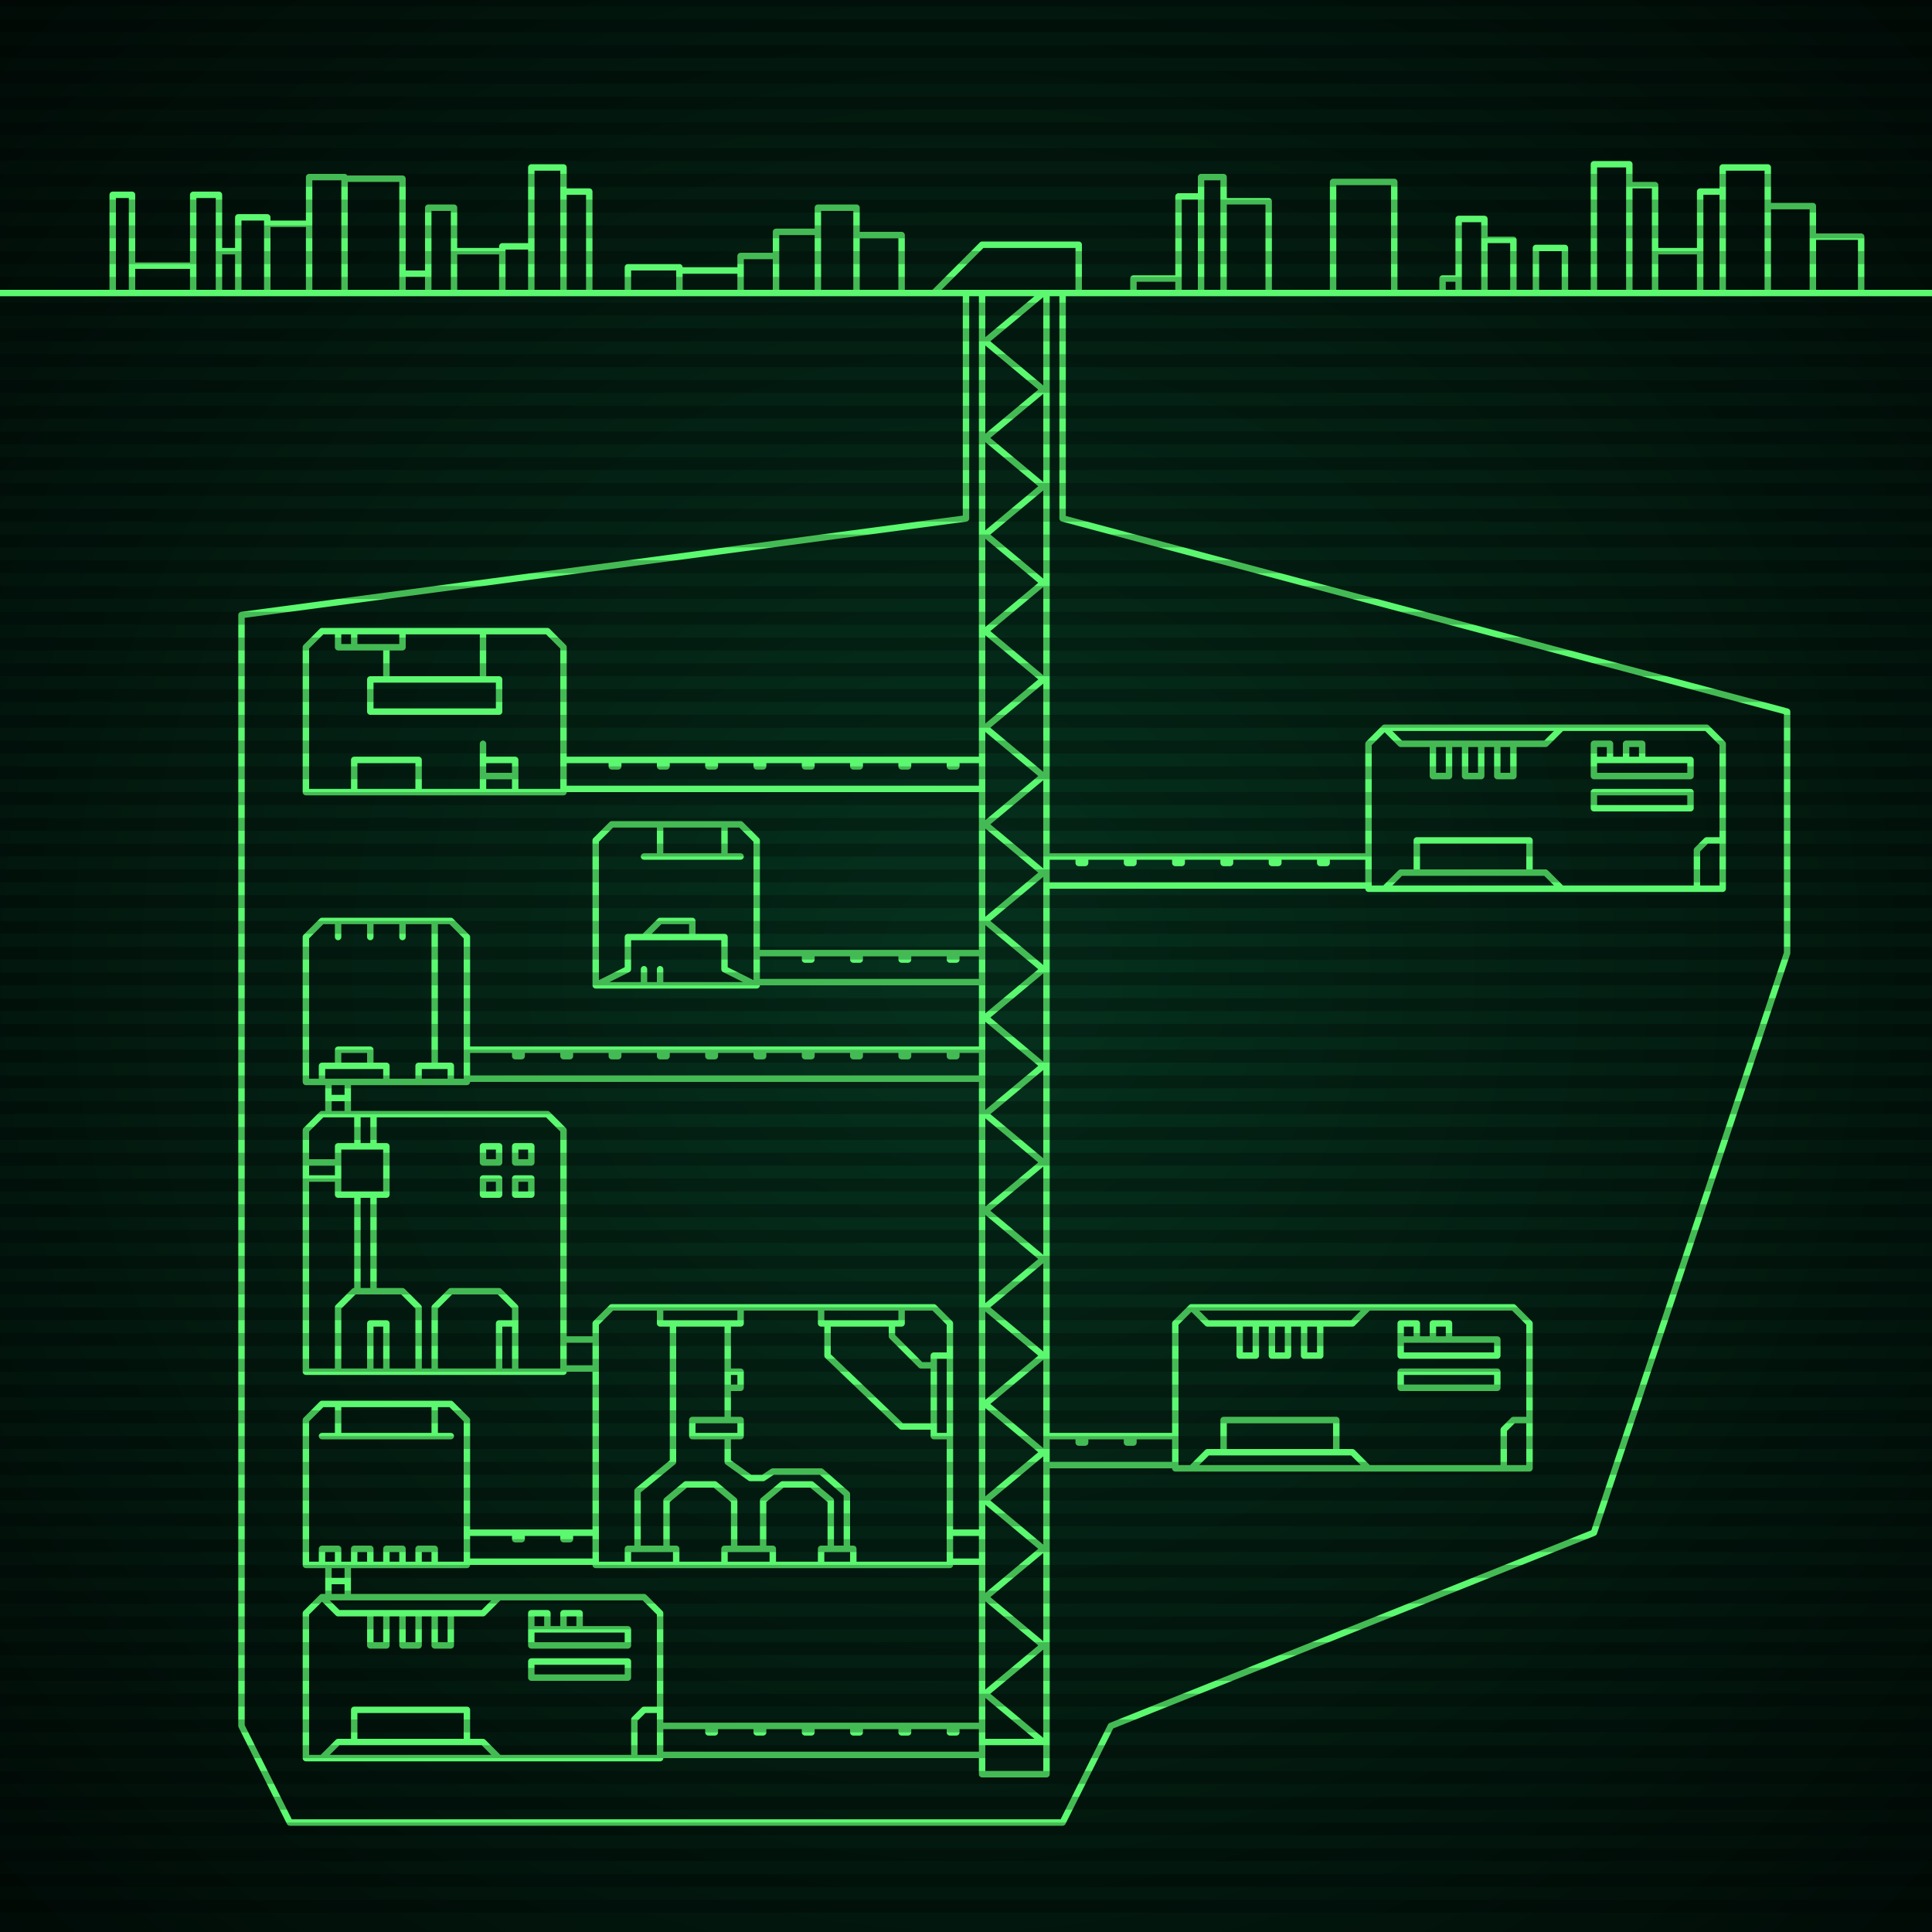
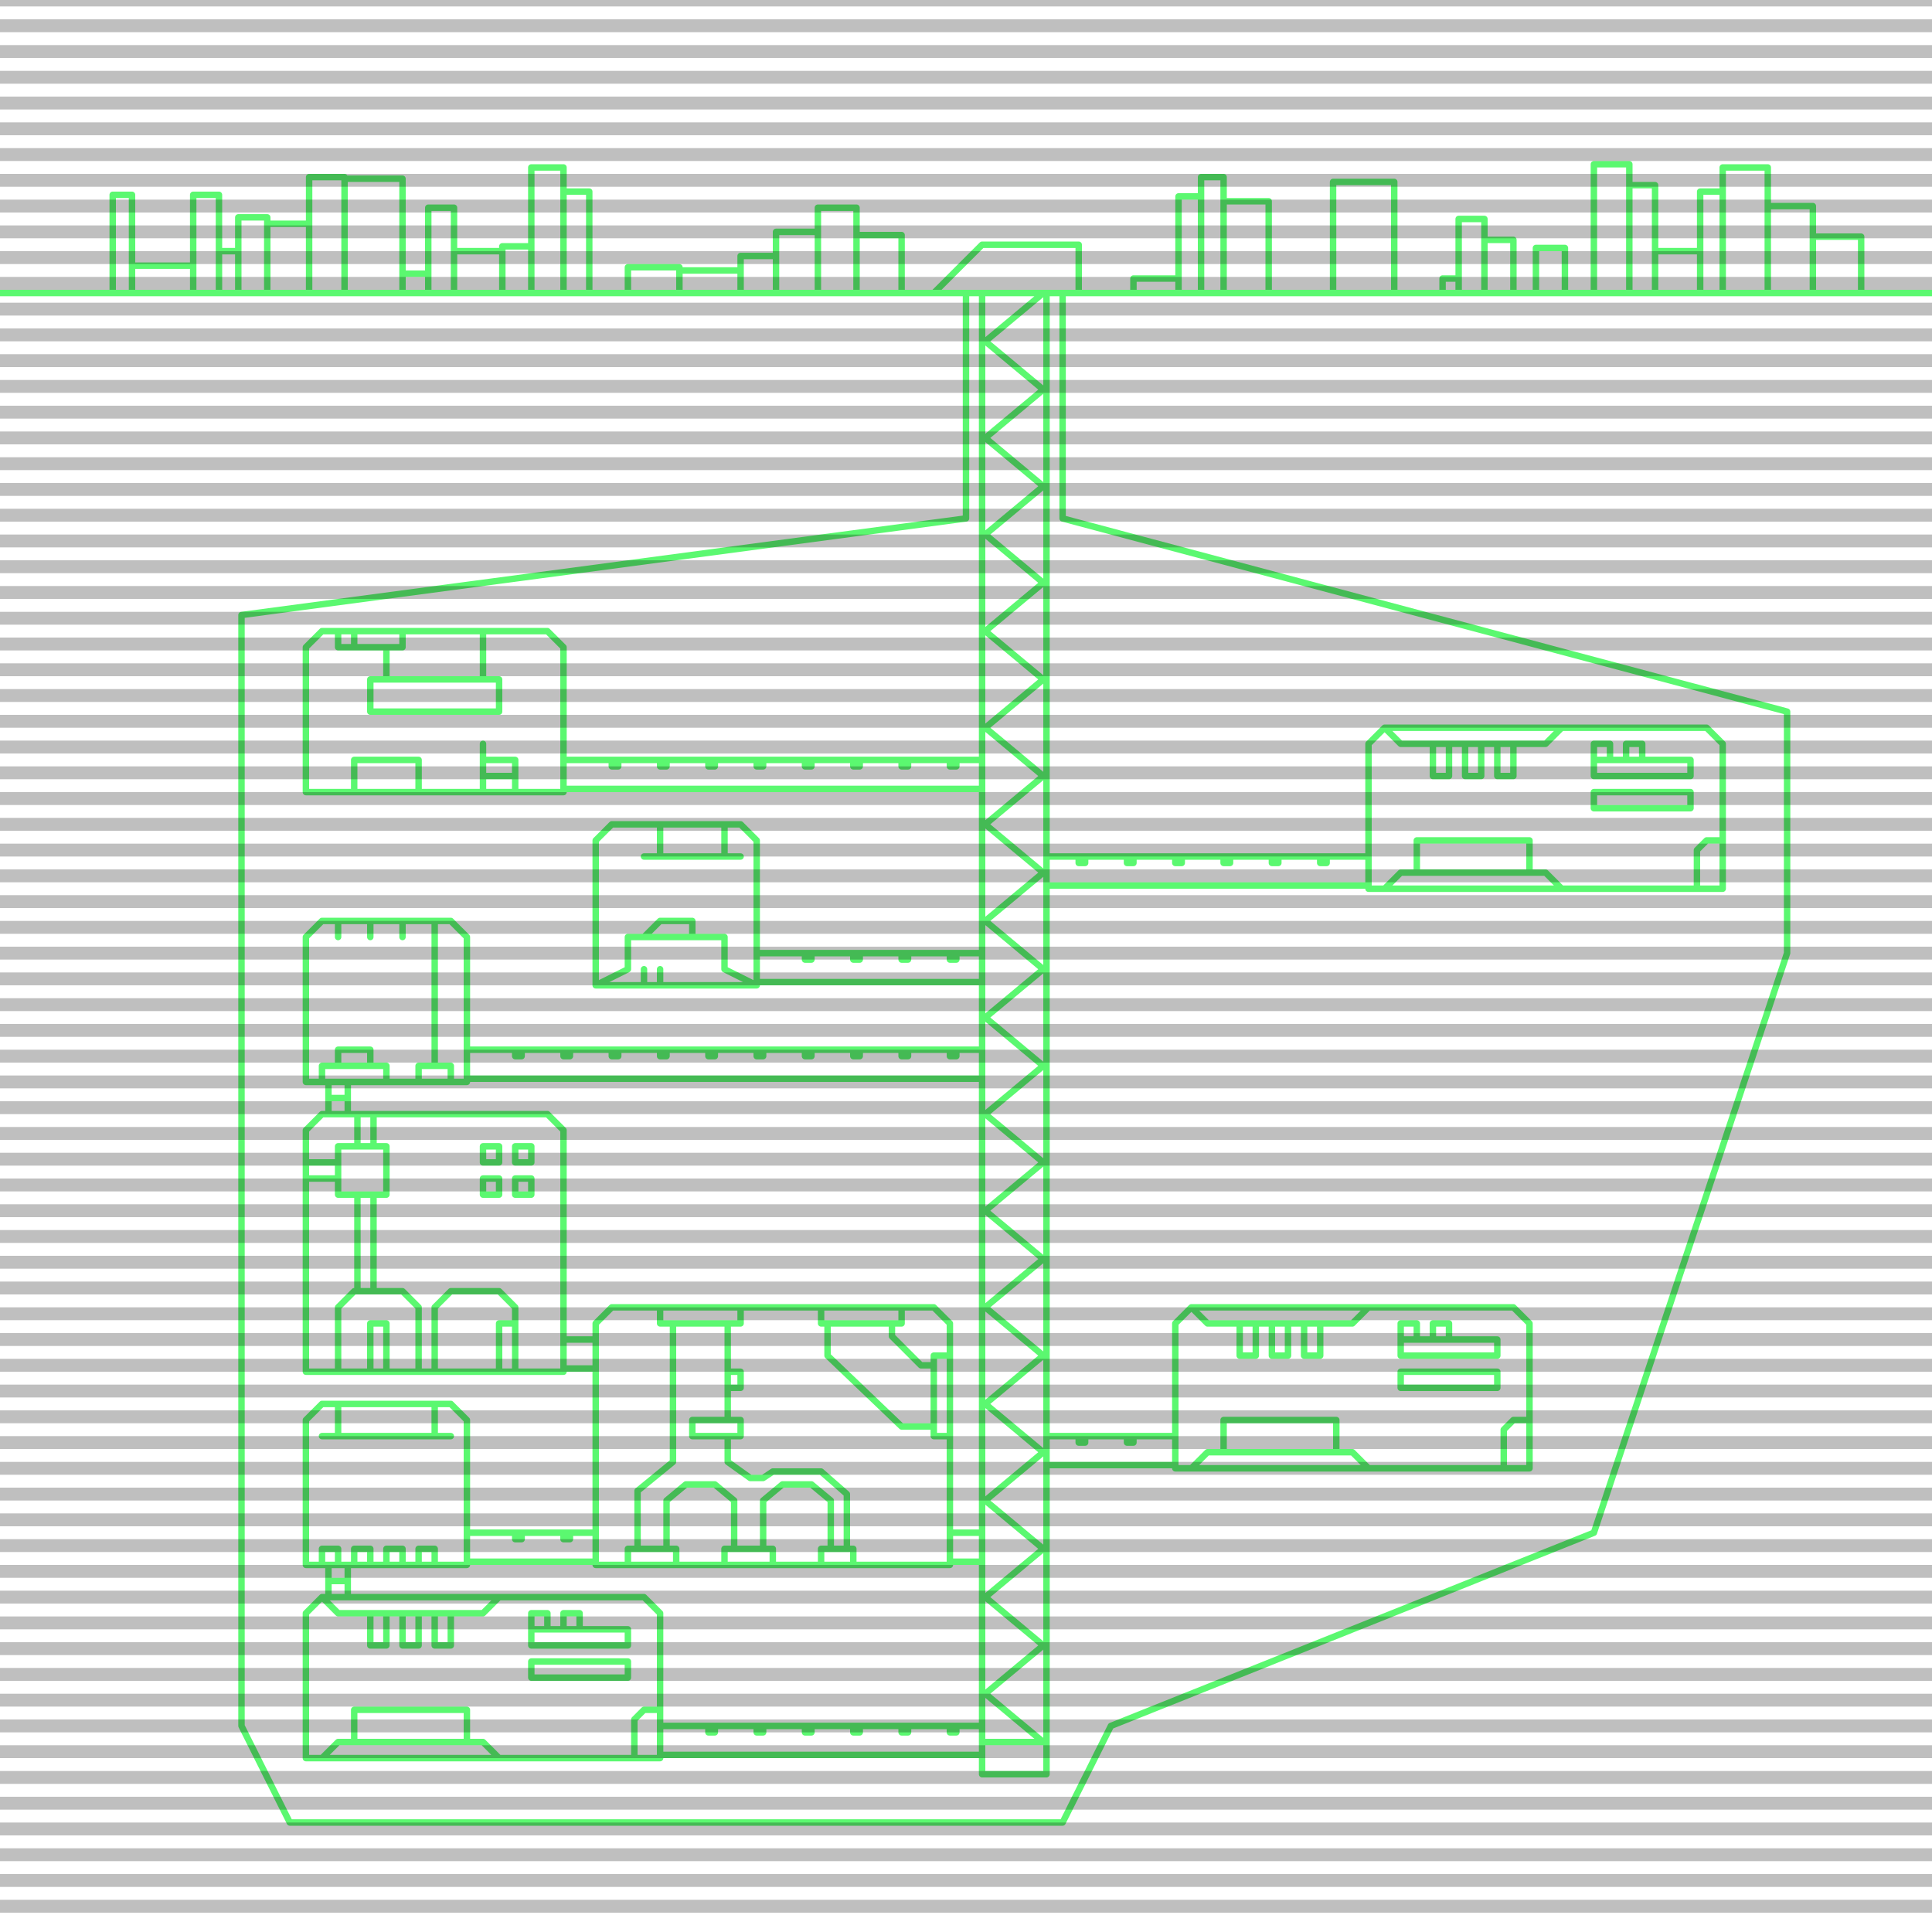
<svg xmlns="http://www.w3.org/2000/svg" width="600" height="600">
  <defs>
    <radialGradient id="screenGradient" r="100%">
      <stop offset="0%" stop-color="#05321e" />
      <stop offset="90%" stop-color="black" />
    </radialGradient>
  </defs>
-   <rect fill="url(#screenGradient)" width="600" height="600" />
  <g id="monitor">
    <g id="crt" class="on">
      <g id="terminal">
        <path id="bunker-path" style="fill: none;stroke: #5bf870;stroke-width:2px;stroke-linecap:round;stroke-linejoin:round;stroke-miterlimit:4;stroke-dasharray:none" d="M -40,91 L 640,91 M 370,406 L 470,406 L 475,411 L 475,456 L 365,456 L 365,411 L 370,406 M 370,456 L 375,451 L 420,451 L 425,456 M 380,451 L 380,441 L 415,441 L 415,451 M 370,406 L 375,411 L 420,411 L 425,406 M 385,411 L 385,421 L 390,421 L 390,411 M 395,411 L 395,421 L 400,421 L 400,411 M 405,411 L 405,421 L 410,421 L 410,411 M 435,416 L 435,421 L 465,421 L 465,416 L 435,416 M 435,411 L 435,416 L 440,416 L 440,411 L 435,411 M 445,411 L 445,416 L 450,416 L 450,411 L 445,411 M 435,426 L 435,431 L 465,431 L 465,426 L 435,426 M 475,441 L 470,441 L 467,444 L 467,456 M 475,441 z M 100,346 L 170,346 L 175,351 L 175,426 L 95,426 L 95,351 L 100,346 M 105,426 L 105,406 L 110,401 L 125,401 L 130,406 L 130,426 M 115,426 L 115,411 L 120,411 L 120,426 M 135,426 L 135,406 L 140,401 L 155,401 L 160,406 L 160,426 M 155,426 L 155,411 L 160,411 L 160,426 M 111,401 L 111,371 M 116,401 L 116,371 M 105,371 L 120,371 L 120,356 L 105,356 L 105,371 M 95,366 L 105,366 M 95,361 L 105,361 M 111,356 L 111,346 M 116,356 L 116,346 M 155,371 L 150,371 L 150,366 L 155,366 L 155,371 M 155,361 L 150,361 L 150,356 L 155,356 L 155,361 M 165,371 L 160,371 L 160,366 L 165,366 L 165,371 M 165,361 L 160,361 L 160,356 L 165,356 L 165,361 z M 190,406 L 290,406 L 295,411 L 295,486 L 185,486 L 185,411 L 190,406 M 195,486 L 195,481 L 210,481 L 210,486 M 225,486 L 225,481 L 240,481 L 240,486 M 255,486 L 255,481 L 265,481 L 265,486 M 198,481 L 198,463 L 209,454 L 209,411 M 207,481 L 207,466 L 213,461 L 222,461 L 228,466 L 228,481 M 237,481 L 237,466 L 243,461 L 252,461 L 258,466 L 258,481 M 263,481 L 263,464 L 255,457 L 240,457 L 237,459 L 233,459 L 226,454 L 226,447 M 226,441 L 226,411 M 230,406 L 230,411 L 205,411 L 205,406 M 226,426 L 226,431 L 230,431 L 230,426 L 226,426 M 215,441 L 215,446 L 230,446 L 230,441 L 215,441 M 255,406 L 255,411 L 280,411 L 280,406 M 295,421 L 295,446 L 290,446 L 290,421 L 295,421 M 277,411 L 277,415 L 286,424 L 290,424 M 290,443 L 280,443 L 257,421 L 257,411 M 207,481 z M 100,196 L 170,196 L 175,201 L 175,246 L 95,246 L 95,201 L 100,196 M 105,196 L 105,201 L 125,201 L 125,196 M 110,196 L 110,201 M 120,201 L 120,211 M 150,196 L 150,211 M 115,211 L 115,221 L 155,221 L 155,211 L 115,211 M 110,246 L 110,236 L 130,236 L 130,246 L 110,246 M 150,246 L 150,231 M 150,241 L 150,241 L 160,241 L 160,246 L 150,246 M 150,236 L 150,236 L 160,236 L 160,241 L 150,241 z M 100,286 L 140,286 L 145,291 L 145,336 L 95,336 L 95,291 L 100,286 M 135,286 L 135,331 M 125,286 L 125,291 M 115,286 L 115,291 M 105,286 L 105,291 M 100,336 L 100,331 L 120,331 L 120,336 M 130,336 L 130,331 L 140,331 L 140,336 M 105,331 L 105,326 L 115,326 L 115,331 z M 430,226 L 530,226 L 535,231 L 535,276 L 425,276 L 425,231 L 430,226 M 430,276 L 435,271 L 480,271 L 485,276 M 440,271 L 440,261 L 475,261 L 475,271 M 430,226 L 435,231 L 480,231 L 485,226 M 445,231 L 445,241 L 450,241 L 450,231 M 455,231 L 455,241 L 460,241 L 460,231 M 465,231 L 465,241 L 470,241 L 470,231 M 495,236 L 495,241 L 525,241 L 525,236 L 495,236 M 495,231 L 495,236 L 500,236 L 500,231 L 495,231 M 505,231 L 505,236 L 510,236 L 510,231 L 505,231 M 495,246 L 495,251 L 525,251 L 525,246 L 495,246 M 535,261 L 530,261 L 527,264 L 527,276 M 535,261 z M 190,256 L 230,256 L 235,261 L 235,306 L 185,306 L 185,261 L 190,256 M 200,266 L 230,266 M 205,256 L 205,266 M 225,256 L 225,266 M 200,306 L 200,301 M 205,306 L 205,301 M 185,306 L 195,301 L 195,291 L 225,291 L 225,301 L 235,306 M 200,291 L 205,286 L 215,286 L 215,291 z M 100,496 L 200,496 L 205,501 L 205,546 L 95,546 L 95,501 L 100,496 M 100,546 L 105,541 L 150,541 L 155,546 M 110,541 L 110,531 L 145,531 L 145,541 M 100,496 L 105,501 L 150,501 L 155,496 M 115,501 L 115,511 L 120,511 L 120,501 M 125,501 L 125,511 L 130,511 L 130,501 M 135,501 L 135,511 L 140,511 L 140,501 M 165,506 L 165,511 L 195,511 L 195,506 L 165,506 M 165,501 L 165,506 L 170,506 L 170,501 L 165,501 M 175,501 L 175,506 L 180,506 L 180,501 L 175,501 M 165,516 L 165,521 L 195,521 L 195,516 L 165,516 M 205,531 L 200,531 L 197,534 L 197,546 M 205,531 z M 100,436 L 140,436 L 145,441 L 145,486 L 95,486 L 95,441 L 100,436 M 100,446 L 140,446 M 105,436 L 105,446 M 135,436 L 135,446 M 100,486 L 100,481 L 105,481 L 105,486 M 110,486 L 110,481 L 115,481 L 115,486 M 120,486 L 120,481 L 125,481 L 125,486 M 130,486 L 130,481 L 135,481 L 135,486 z M 290,91 L 305,76 L 335,76 L 335,91 M 305,91 L 305,551 L 325,551 L 325,91 M 305,91 L 324,91 L 306,106 L 324,121 L 306,136 L 324,151 L 306,166 L 324,181 L 306,196 L 324,211 L 306,226 L 324,241 L 306,256 L 324,271 L 306,286 L 324,301 L 306,316 L 324,331 L 306,346 L 324,361 L 306,376 L 324,391 L 306,406 L 324,421 L 306,436 L 324,451 L 306,466 L 324,481 L 306,496 L 324,511 L 306,526 L 324,541 L 306,541 M 365,446 L 325,446 M 325,455 L 365,455 M 350,446 L 350,448 L 352,448 L 352,446 M 335,446 L 335,448 L 337,448 L 337,446 M 175,416 L 185,416 M 185,425 L 175,425 M 295,476 L 305,476 M 305,485 L 295,485 M 175,236 L 305,236 M 305,245 L 175,245 M 190,236 L 190,238 L 192,238 L 192,236 M 205,236 L 205,238 L 207,238 L 207,236 M 220,236 L 220,238 L 222,238 L 222,236 M 235,236 L 235,238 L 237,238 L 237,236 M 250,236 L 250,238 L 252,238 L 252,236 M 265,236 L 265,238 L 267,238 L 267,236 M 280,236 L 280,238 L 282,238 L 282,236 M 295,236 L 295,238 L 297,238 L 297,236 M 145,326 L 305,326 M 305,335 L 145,335 M 160,326 L 160,328 L 162,328 L 162,326 M 175,326 L 175,328 L 177,328 L 177,326 M 190,326 L 190,328 L 192,328 L 192,326 M 205,326 L 205,328 L 207,328 L 207,326 M 220,326 L 220,328 L 222,328 L 222,326 M 235,326 L 235,328 L 237,328 L 237,326 M 250,326 L 250,328 L 252,328 L 252,326 M 265,326 L 265,328 L 267,328 L 267,326 M 280,326 L 280,328 L 282,328 L 282,326 M 295,326 L 295,328 L 297,328 L 297,326 M 102,336 L 102,346 M 108,346 L 108,336 M 102,341 L 108,341 M 425,266 L 325,266 M 325,275 L 425,275 M 410,266 L 410,268 L 412,268 L 412,266 M 395,266 L 395,268 L 397,268 L 397,266 M 380,266 L 380,268 L 382,268 L 382,266 M 365,266 L 365,268 L 367,268 L 367,266 M 350,266 L 350,268 L 352,268 L 352,266 M 335,266 L 335,268 L 337,268 L 337,266 M 235,296 L 305,296 M 305,305 L 235,305 M 250,296 L 250,298 L 252,298 L 252,296 M 265,296 L 265,298 L 267,298 L 267,296 M 280,296 L 280,298 L 282,298 L 282,296 M 295,296 L 295,298 L 297,298 L 297,296 M 205,536 L 305,536 M 305,545 L 205,545 M 220,536 L 220,538 L 222,538 L 222,536 M 235,536 L 235,538 L 237,538 L 237,536 M 250,536 L 250,538 L 252,538 L 252,536 M 265,536 L 265,538 L 267,538 L 267,536 M 280,536 L 280,538 L 282,538 L 282,536 M 295,536 L 295,538 L 297,538 L 297,536 M 145,476 L 185,476 M 185,485 L 145,485 M 160,476 L 160,478 L 162,478 L 162,476 M 175,476 L 175,478 L 177,478 L 177,476 M 102,486 L 102,496 M 108,496 L 108,486 M 102,491 L 108,491 z M 105,566 L 330,566 L 345,536 L 495,476 L 555,296 M 330,91 L 330,161 L 555,221 L 555,296 M 315,566 L 90,566 L 75,536 M 300,91 L 300,161 L 75,191 L 75,536 M 35,91 L 35,60.5 L 41,60.5 L 41,91 M 41,91 L 41,82.5 L 60,82.5 L 60,91 M 60,91 L 60,60.5 L 68,60.5 L 68,91 M 68,91 L 68,78 L 74,78 L 74,91 M 74,91 L 74,67.5 L 83,67.5 L 83,91 M 83,91 L 83,69.5 L 96,69.5 L 96,91 M 96,91 L 96,55 L 107,55 L 107,91 M 107,91 L 107,55.5 L 125,55.5 L 125,91 M 125,91 L 125,85 L 133,85 L 133,91 M 133,91 L 133,64.5 L 141,64.5 L 141,91 M 141,91 L 141,78 L 156,78 L 156,91 M 156,91 L 156,76.5 L 165,76.5 L 165,91 M 165,91 L 165,52 L 175,52 L 175,91 M 175,91 L 175,59.5 L 183,59.5 L 183,91 M 195,91 L 195,83 L 211,83 L 211,91 M 211,91 L 211,84 L 230,84 L 230,91 M 230,91 L 230,79.5 L 241,79.5 L 241,91 M 241,91 L 241,72 L 254,72 L 254,91 M 254,91 L 254,64.5 L 266,64.5 L 266,91 M 266,91 L 266,73 L 280,73 L 280,91 M 352,91 L 352,86.5 L 366,86.5 L 366,91 M 366,91 L 366,61 L 373,61 L 373,91 M 373,91 L 373,55 L 380,55 L 380,91 M 380,91 L 380,62.5 L 394,62.5 L 394,91 M 414,91 L 414,56.5 L 433,56.5 L 433,91 M 448,91 L 448,86.5 L 453,86.5 L 453,91 M 453,91 L 453,68 L 461,68 L 461,91 M 461,91 L 461,74.5 L 470,74.5 L 470,91 M 477,91 L 477,77 L 486,77 L 486,91 M 495,91 L 495,51 L 506,51 L 506,91 M 506,91 L 506,57.5 L 514,57.5 L 514,91 M 514,91 L 514,78 L 528,78 L 528,91 M 528,91 L 528,59.5 L 535,59.5 L 535,91 M 535,91 L 535,52 L 549,52 L 549,91 M 549,91 L 549,64 L 563,64 L 563,91 M 563,91 L 563,73.5 L 578,73.5 L 578,91 " />
      </g>
    </g>
  </g>
  <g id="stripes">
    <path id="stripe-path" style="stroke: rgba(0, 0, 0, 0.25);stroke-width:4px;" d="M 0,0 L 600,0 M 0,8 L 600,8 M 0,16 L 600,16 M 0,24 L 600,24 M 0,32 L 600,32 M 0,40 L 600,40 M 0,48 L 600,48 M 0,56 L 600,56 M 0,64 L 600,64 M 0,72 L 600,72 M 0,80 L 600,80 M 0,88 L 600,88 M 0,96 L 600,96 M 0,104 L 600,104 M 0,112 L 600,112 M 0,120 L 600,120 M 0,128 L 600,128 M 0,136 L 600,136 M 0,144 L 600,144 M 0,152 L 600,152 M 0,160 L 600,160 M 0,168 L 600,168 M 0,176 L 600,176 M 0,184 L 600,184 M 0,192 L 600,192 M 0,200 L 600,200 M 0,208 L 600,208 M 0,216 L 600,216 M 0,224 L 600,224 M 0,232 L 600,232 M 0,240 L 600,240 M 0,248 L 600,248 M 0,256 L 600,256 M 0,264 L 600,264 M 0,272 L 600,272 M 0,280 L 600,280 M 0,288 L 600,288 M 0,296 L 600,296 M 0,304 L 600,304 M 0,312 L 600,312 M 0,320 L 600,320 M 0,328 L 600,328 M 0,336 L 600,336 M 0,344 L 600,344 M 0,352 L 600,352 M 0,360 L 600,360 M 0,368 L 600,368 M 0,376 L 600,376 M 0,384 L 600,384 M 0,392 L 600,392 M 0,400 L 600,400 M 0,408 L 600,408 M 0,416 L 600,416 M 0,424 L 600,424 M 0,432 L 600,432 M 0,440 L 600,440 M 0,448 L 600,448 M 0,456 L 600,456 M 0,464 L 600,464 M 0,472 L 600,472 M 0,480 L 600,480 M 0,488 L 600,488 M 0,496 L 600,496 M 0,504 L 600,504 M 0,512 L 600,512 M 0,520 L 600,520 M 0,528 L 600,528 M 0,536 L 600,536 M 0,544 L 600,544 M 0,552 L 600,552 M 0,560 L 600,560 M 0,568 L 600,568 M 0,576 L 600,576 M 0,584 L 600,584 M 0,592 L 600,592 z" />
  </g>
</svg>